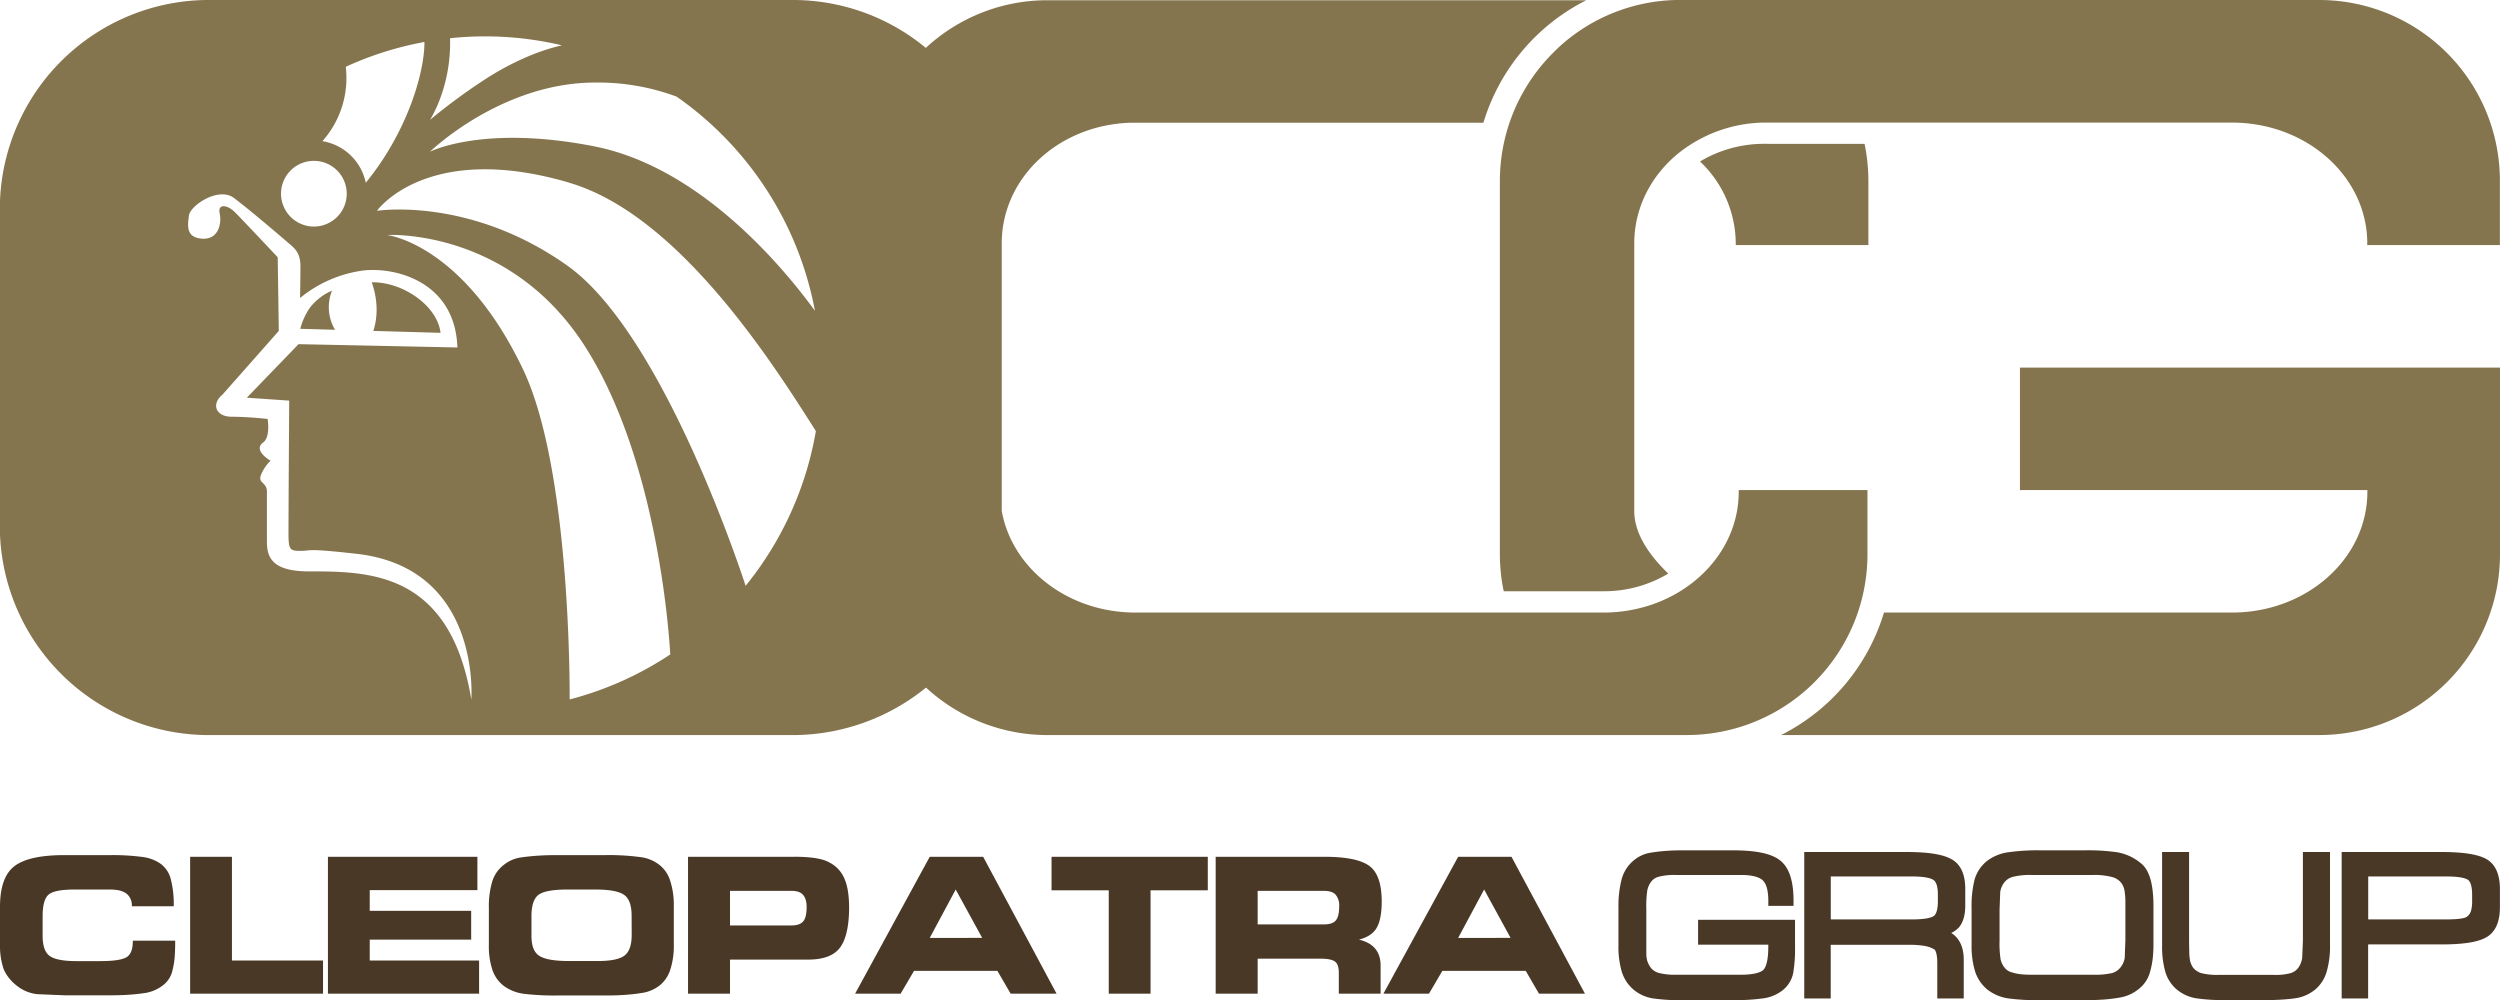
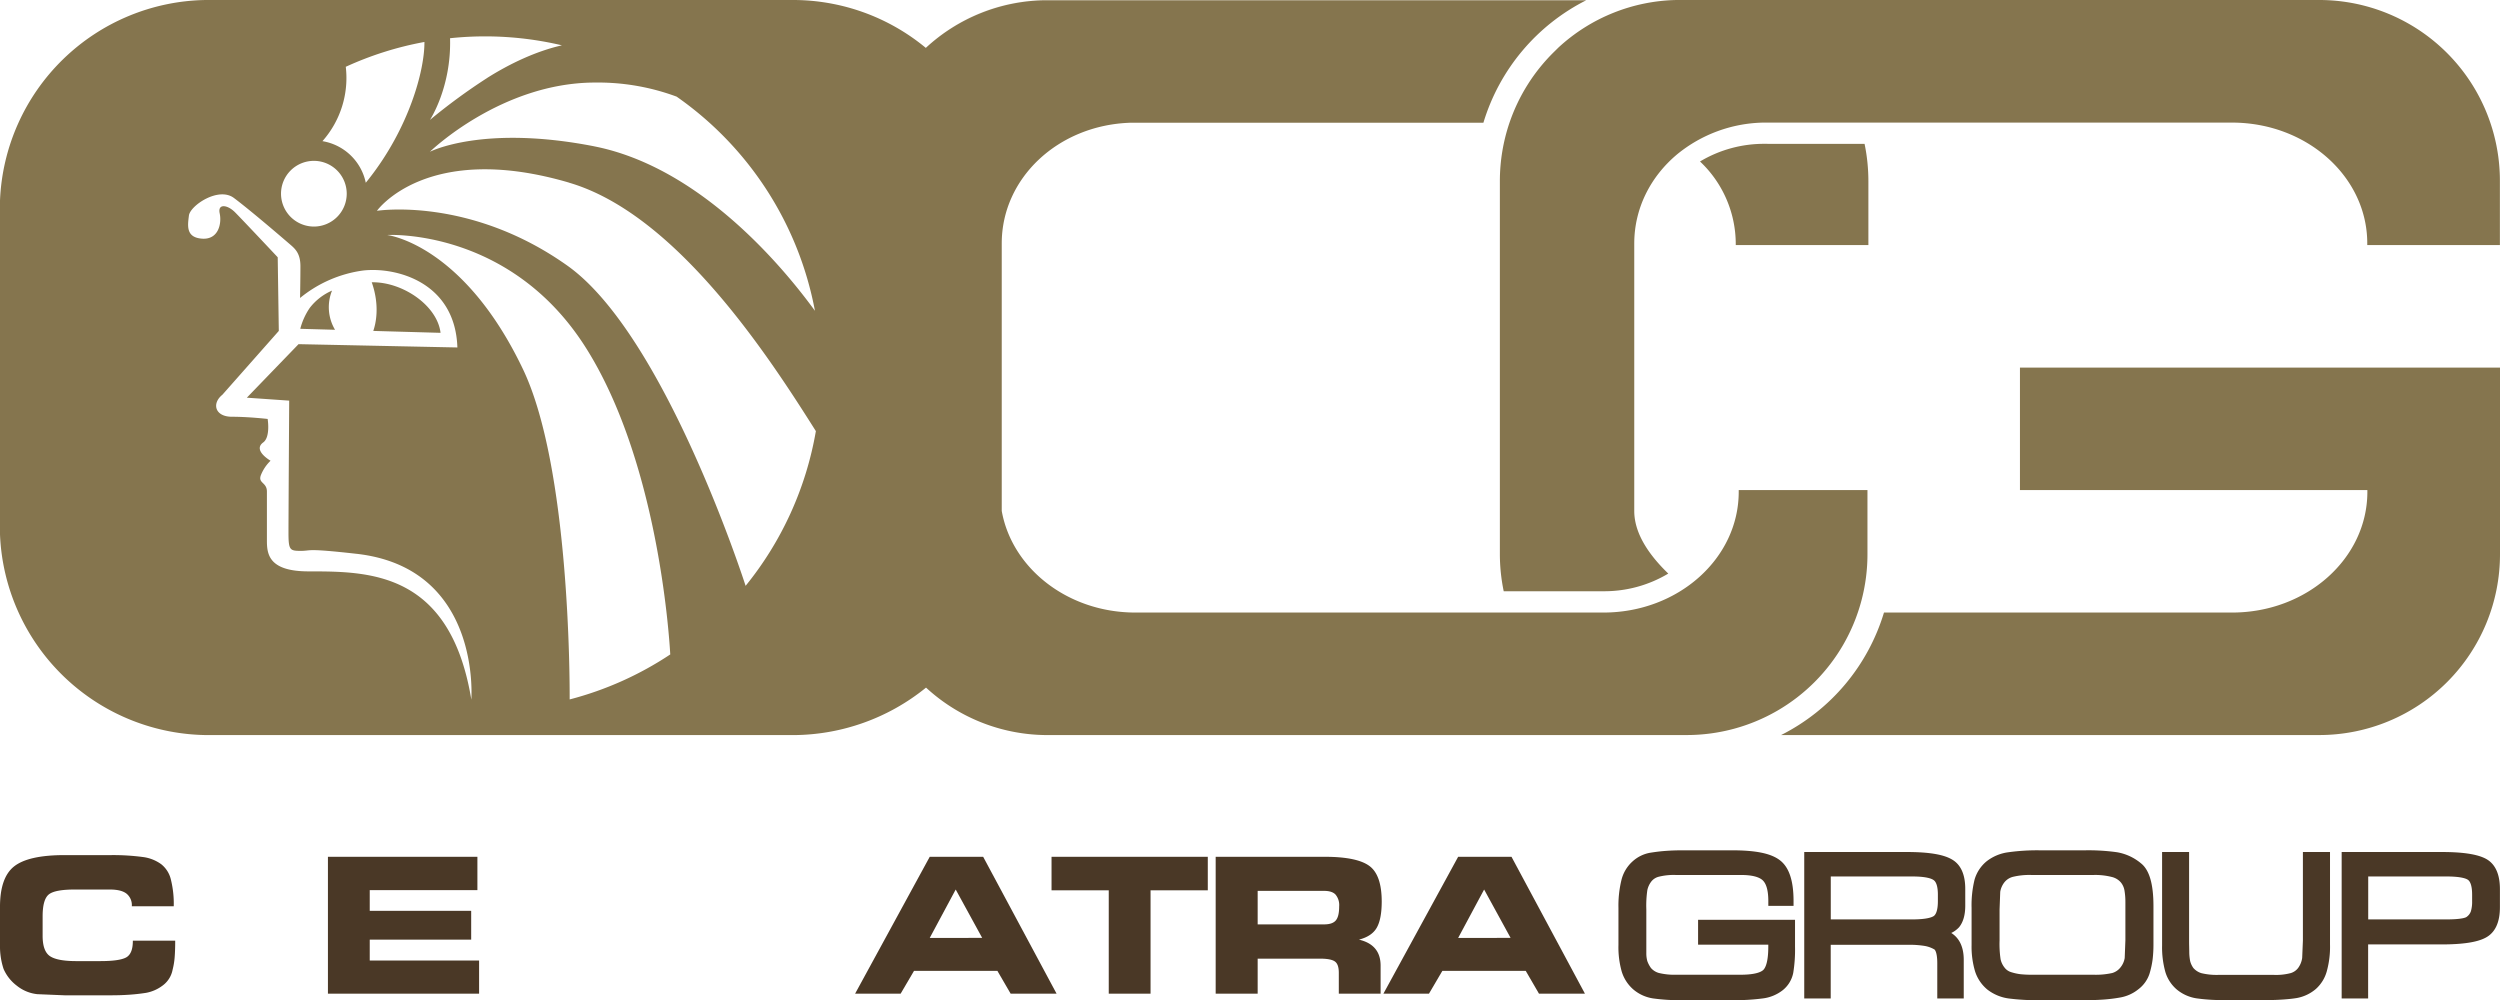
<svg xmlns="http://www.w3.org/2000/svg" id="Livello_1" data-name="Livello 1" viewBox="0 0 944.33 377.79">
  <defs>
    <style>.cls-1{fill:#85754e;fill-rule:evenodd;}.cls-2{fill:#4a3826;}</style>
  </defs>
  <path class="cls-1" d="M894.23,185.12H763V138.85H944.33v70.4a68.27,68.27,0,0,1-68.13,68.4H672.78a76.6,76.6,0,0,0,38.86-46.27H843.13c28.22,0,51.1-20.42,51.1-45.6ZM570.2,46.31A68.49,68.49,0,0,1,587,19.61L588.63,18a67.68,67.68,0,0,1,44.66-18H876.16a68.26,68.26,0,0,1,68.13,68.4V92.58h-50.1V91.9c0-25.18-22.88-45.59-51.1-45.59H666.49l-.6,0a53,53,0,0,0-32.31,11.92C623.53,66.61,617.31,78.62,617.31,92V193c0,9,6.22,17.25,12.85,23.66a47,47,0,0,1-24.53,6.67H568a68.79,68.79,0,0,1-1.45-14.09V68.44A68.6,68.6,0,0,1,570.2,46.31ZM106.15,73.12a12.41,12.41,0,1,1,12.41,12.46A12.44,12.44,0,0,1,106.15,73.12Zm32-4.07,1.07-1.33c15.31-19.41,21.19-41.16,21.1-51.87a125.61,125.61,0,0,0-29.71,9.38,36,36,0,0,1-8.81,28.09A20.07,20.07,0,0,1,138.17,69.05Zm45.75-39.53c8.66-5.48,18.56-10.17,28.36-12.4A126.11,126.11,0,0,0,170,14.44c.54,18.57-7.6,30.86-7.6,30.86A224,224,0,0,1,183.92,29.52Zm31,39.45c-53.77-15.78-72.52,10.66-72.52,10.66s35-5.54,72,20.76c36.63,26.06,66.73,119.25,67.26,120.9a126.91,126.91,0,0,0,26.54-58.44C291.32,136.15,256,81,214.94,69Zm9.52-13.7c40,7.87,71.26,45.45,83.41,62.13a127.27,127.27,0,0,0-52.25-80.9,85.46,85.46,0,0,0-30.75-5.32c-35.57,0-62.46,26.16-62.46,26.16S182.26,47,224.46,55.27Zm-78.18,33.5s28.68,3.31,51.29,50.66c17.6,36.84,17.68,117.15,17.65,124.77a125.92,125.92,0,0,0,38-17c-.5-8.81-5-73-31.66-115.5C192.88,86,146.28,88.77,146.28,88.77ZM117,116.31a21.31,21.31,0,0,1,8.42-6.54,16.73,16.73,0,0,0,1.13,14.8l-13.13-.37A25.37,25.37,0,0,1,117,116.31Zm49.37,9.41L141,125c.94-2.7,2.54-9.5-.58-18.37C152,106.4,165.17,115.36,166.41,125.72Zm-31.72,83.47c-19.58-2.21-16.82-1.11-21-1.11s-4.68-.27-4.68-6.92.27-49.83.27-49.83l-16-1.11L112.77,130l60,1.25c-.83-24.92-23.44-30.45-35.58-29.07a47.59,47.59,0,0,0-23.85,10.38s.14-7.06.14-12-2.07-6.65-4-8.31S94.84,79.63,88.36,74.78c-5.86-4.39-16.54,2.91-17,6.64s-1.24,8.31,5,8.73,7.44-5.82,6.62-9.56,2.89-3.32,5.79-.41,16.13,17,16.13,17l.41,27.82L84,149.11c-4.13,3.33-2.76,8.31,3.59,8.31s13.51.83,13.51.83,1.13,6.81-1.66,8.86c-4.13,3,2.76,6.92,2.76,6.92a15.55,15.55,0,0,0-3.58,5.26c-1.38,3.32,2.2,2.77,2.2,6.37v18.27c0,5,.28,11.9,15.72,11.9,22.89,0,53.5,0,61.5,48.45C178,264.28,182.05,214.54,134.69,209.19ZM79,0h220.4a78.68,78.68,0,0,1,50.31,18.09,67.75,67.75,0,0,1,44.85-18H599.19a76.58,76.58,0,0,0-38.86,46.27H427.59l-.61,0c-27.41.9-48.59,21-48.59,45.56V193c3.88,21.75,25,38.38,50.46,38.38H605.67c28.22,0,51.1-20.42,51.1-45.6v-.67H705.4v24.13a68.27,68.27,0,0,1-68.13,68.41H395.8l-1.29,0a67.7,67.7,0,0,1-44.72-17.92,80,80,0,0,1-50.36,17.94H79A79,79,0,0,1,0,201.88l0-2V77.75l0-2A79,79,0,0,1,77.74,0ZM349.72,18a68,68,0,0,1,44.66-18A67.75,67.75,0,0,0,349.72,18ZM704.31,54.35a69.57,69.57,0,0,1,1.44,14.09V92.58h-50.1V91.9A42.89,42.89,0,0,0,642.15,61a47,47,0,0,1,24.53-6.67Z" />
  <path class="cls-2" d="M47.71,361.62c-1.66.94-4.9,1.42-9.74,1.42H28.8q-7.26,0-10-1.92t-2.7-7.82v-7.19q0-6.47,2.42-8.32T28.8,336H41.46c2.94,0,5,.52,6.33,1.56a5.57,5.57,0,0,1,2,4.76H65.63a38.07,38.07,0,0,0-1.06-10,10.45,10.45,0,0,0-3.7-5.9,15,15,0,0,0-7-2.71A86.17,86.17,0,0,0,42,323H24.39q-13.65,0-19.06,4.27T0,342.91V357a27.25,27.25,0,0,0,1.35,9,15.87,15.87,0,0,0,5,6.33,14.81,14.81,0,0,0,7.75,3.2l10.31.43H42q3.57,0,6.76-.22c2.13-.14,4.27-.38,6.4-.71a14.73,14.73,0,0,0,6.19-2.7,9.61,9.61,0,0,0,3.84-6,27.63,27.63,0,0,0,.78-4.69q.21-2.64.21-6.33h-16C50.2,358.58,49.37,360.66,47.71,361.62Z" />
-   <polygon class="cls-2" points="87.61 323.64 71.82 323.64 71.82 375.34 122.02 375.34 122.02 362.82 87.61 362.82 87.61 323.64" />
  <polygon class="cls-2" points="139.66 354.93 177.98 354.93 177.98 344.05 139.66 344.05 139.66 336.23 180.33 336.23 180.33 323.64 123.87 323.64 123.87 375.34 180.97 375.34 180.97 362.82 139.66 362.82 139.66 354.93" />
-   <path class="cls-2" d="M249,326.63a14.68,14.68,0,0,0-7.47-2.92,87.7,87.7,0,0,0-12.59-.71H210.33q-3.77,0-7.18.22t-6.68.71a13.35,13.35,0,0,0-6.26,2.84,12.45,12.45,0,0,0-4.27,6.19,32.64,32.64,0,0,0-1.28,10V357a28.1,28.1,0,0,0,1.35,9.39,12.71,12.71,0,0,0,4.27,6,16.27,16.27,0,0,0,7.61,3,96.13,96.13,0,0,0,12.51.64h18.49c2.47,0,4.81-.07,7-.22s4.5-.4,6.83-.78a14.29,14.29,0,0,0,6.33-2.7,12.39,12.39,0,0,0,4.12-6,28.9,28.9,0,0,0,1.35-9.6V342.27a29.76,29.76,0,0,0-1.35-9.52A12.14,12.14,0,0,0,249,326.63Zm-10.39,26.52q0,6-3,8T224.7,363h-10q-7.89,0-10.95-1.92t-3-7.82v-7.19c0-4.22,1-7,2.92-8.25S209.29,336,214.6,336h10.1q8,0,10.88,1.91c2,1.29,3,3.94,3,8Z" />
-   <path class="cls-2" d="M313.29,325.78a13.15,13.15,0,0,0-2.62-1.07A27.24,27.24,0,0,0,307,324a54.75,54.75,0,0,0-7.47-.36H259.89v51.7h15.86V362.47h29.51q8.61,0,12-4.48t3.48-14.93q0-7-1.7-11A12.12,12.12,0,0,0,313.29,325.78ZM303.41,348c-.8,1-2.27,1.57-4.41,1.57H275.75V336.51H299c2,0,3.49.5,4.34,1.5s1.35,2.46,1.35,4.55C304.69,345.16,304.27,347,303.41,348Z" />
  <path class="cls-2" d="M351.19,323.64,323,375.34h17.2l5.05-8.61h31.5l5,8.61h17.35l-27.73-51.7Zm0,30.65L361,336l10,18.27Z" />
  <polygon class="cls-2" points="397.2 336.3 418.81 336.3 418.81 375.34 434.6 375.34 434.6 336.3 456.22 336.3 456.22 323.64 397.2 323.64 397.2 336.3" />
  <path class="cls-2" d="M520.07,350.38q1.84-3.27,1.85-9.81,0-10-4.62-13.44t-16.57-3.49H459.2v51.7h15.86V362.11H498.6q4.13,0,5.62,1.07c1,.71,1.49,2.13,1.49,4.27v7.89H521.5V364.75q0-7.9-8.18-9.82Q518.23,353.66,520.07,350.38Zm-15.5-2.7c-.85,1-2.32,1.49-4.41,1.49h-25.1V336.51h25.1c2,0,3.49.48,4.34,1.43a6.2,6.2,0,0,1,1.35,4.4C505.85,344.9,505.43,346.68,504.57,347.68Z" />
  <path class="cls-2" d="M550.79,323.64l-28.23,51.7h17.21l5.05-8.61h31.5l5,8.61h17.36l-27.74-51.7Zm0,30.65L560.6,336l10,18.27Z" />
  <path class="cls-2" d="M641.42,356.82h26.52v.81c0,5.58-1,7.81-1.83,8.69-.68.7-2.71,1.87-8.66,1.87H633a24.58,24.58,0,0,1-6.44-.68,6.14,6.14,0,0,1-2.95-1.88,10.7,10.7,0,0,1-1.38-2.64,11.06,11.06,0,0,1-.36-2.87V343.48a40.33,40.33,0,0,1,.39-7.29,8.19,8.19,0,0,1,1.4-3.09,5.17,5.17,0,0,1,2.78-1.9,23.09,23.09,0,0,1,6.56-.69h24.67c4,0,6.82.7,8.21,2.06s2.07,4,2.07,7.78v1.82h9.53v-1.82c0-7.67-1.67-12.7-5.11-15.37s-9.27-3.79-18.25-3.79H635.55q-3.34,0-6.32.22c-2,.14-4,.39-6.08.73a13.29,13.29,0,0,0-6.42,3.19,13.89,13.89,0,0,0-4.26,7.08,41,41,0,0,0-1.13,10.5V357a33.71,33.71,0,0,0,1.22,9.93,14.57,14.57,0,0,0,4.38,6.8,14.93,14.93,0,0,0,7.51,3.41,73.43,73.43,0,0,0,11.17.66h18.49a81.84,81.84,0,0,0,11.72-.66,15.24,15.24,0,0,0,7.64-3.17,11.12,11.12,0,0,0,3.9-6.52,54.17,54.17,0,0,0,.67-9.81v-10.2H641.42Z" />
  <path class="cls-2" d="M737,324.47c-3.24-1.78-8.73-2.64-16.8-2.64H681.52v55.32h10V356.88h29.55a34.94,34.94,0,0,1,5.81.41,11,11,0,0,1,3.81,1.35s1.08.66,1.08,5.18v13.33h10V362.54c0-4.75-1.61-8.18-4.72-10.13a9.6,9.6,0,0,0,2.95-2.16c1.55-1.89,2.34-4.62,2.34-8.12V336C742.39,330.22,740.58,326.36,737,324.47Zm-5,13.46v2.49c0,2.9-.54,4.83-1.52,5.57-.68.48-2.64,1.3-8.19,1.3H691.54V331.07H722.3c5.52,0,7.46.88,8.16,1.42C731.47,333.25,732,335.13,732,337.93Z" />
  <path class="cls-2" d="M799.68,321.92a78.05,78.05,0,0,0-12-.73H770.44a78.68,78.68,0,0,0-11.8.73,16.87,16.87,0,0,0-8.27,3.45,14,14,0,0,0-4.51,6.87,40.52,40.52,0,0,0-1.13,10.67V357a32.62,32.62,0,0,0,1.31,9.9,14.77,14.77,0,0,0,4.65,6.89,16.83,16.83,0,0,0,7.95,3.35,83.21,83.21,0,0,0,11.87.66h17.2q3.56,0,6.67-.22a59.29,59.29,0,0,0,6.51-.8,15,15,0,0,0,6.8-3.07,12.09,12.09,0,0,0,4.24-5.88,33.46,33.46,0,0,0,1.2-5.57,48,48,0,0,0,.3-5.54V342.27c0-8.33-1.53-13.61-4.67-16.13A19.09,19.09,0,0,0,799.68,321.92Zm-32.3,8.59h23.4a25.5,25.5,0,0,1,7,.77,6.49,6.49,0,0,1,3.36,2.07,6.56,6.56,0,0,1,1.36,3.12,25.89,25.89,0,0,1,.33,4.38v14.29l-.26,6.73a7.63,7.63,0,0,1-1.64,3.61,6.09,6.09,0,0,1-3.11,2.07,28.83,28.83,0,0,1-7,.64h-23.4a39.83,39.83,0,0,1-4.2-.2,19.2,19.2,0,0,1-3.58-.79,4.88,4.88,0,0,1-2.51-1.78,7.68,7.68,0,0,1-1.44-3.05,39.16,39.16,0,0,1-.39-7.15V343.56l.25-6.67a7.87,7.87,0,0,1,1.57-3.6,6,6,0,0,1,3.22-2.08A26.55,26.55,0,0,1,767.38,330.51Z" />
  <path class="cls-2" d="M869.88,355.28l-.27,6.54a8.39,8.39,0,0,1-1.48,3.74,5.43,5.43,0,0,1-2.82,2,21.71,21.71,0,0,1-6.27.69H837.78a24.33,24.33,0,0,1-6.26-.66,6.59,6.59,0,0,1-3-1.93,7.73,7.73,0,0,1-1.23-2.63,19.22,19.22,0,0,1-.33-3c0-1.27-.07-2.83-.07-4.7V321.83H816.69v35.3a34.78,34.78,0,0,0,1.23,10,14,14,0,0,0,4.25,6.58,15.29,15.29,0,0,0,7.48,3.39,70.4,70.4,0,0,0,10.9.66h15.79q3.27,0,6.17-.22c2-.14,3.63-.32,4.92-.53a15.27,15.27,0,0,0,7.38-3.47,13.92,13.92,0,0,0,4.09-6.65,34.6,34.6,0,0,0,1.22-10.14V321.83H869.88Z" />
  <path class="cls-2" d="M939,324.39c-3.24-1.73-8.7-2.56-16.71-2.56H884.52v55.32h10V356.74h27.7c8.06,0,13.53-.83,16.71-2.56,3.56-1.89,5.37-5.76,5.37-11.48V336C944.33,330.17,942.52,326.29,939,324.39Zm-14.86,22.9H894.55V331.07H924.1c5.91,0,7.68.92,8.2,1.33.68.53,1.5,1.92,1.5,5.53v2.49a12.4,12.4,0,0,1-.48,3.84,4.34,4.34,0,0,1-1.64,2.11C931.48,346.52,930.15,347.29,924.1,347.29Z" />
</svg>